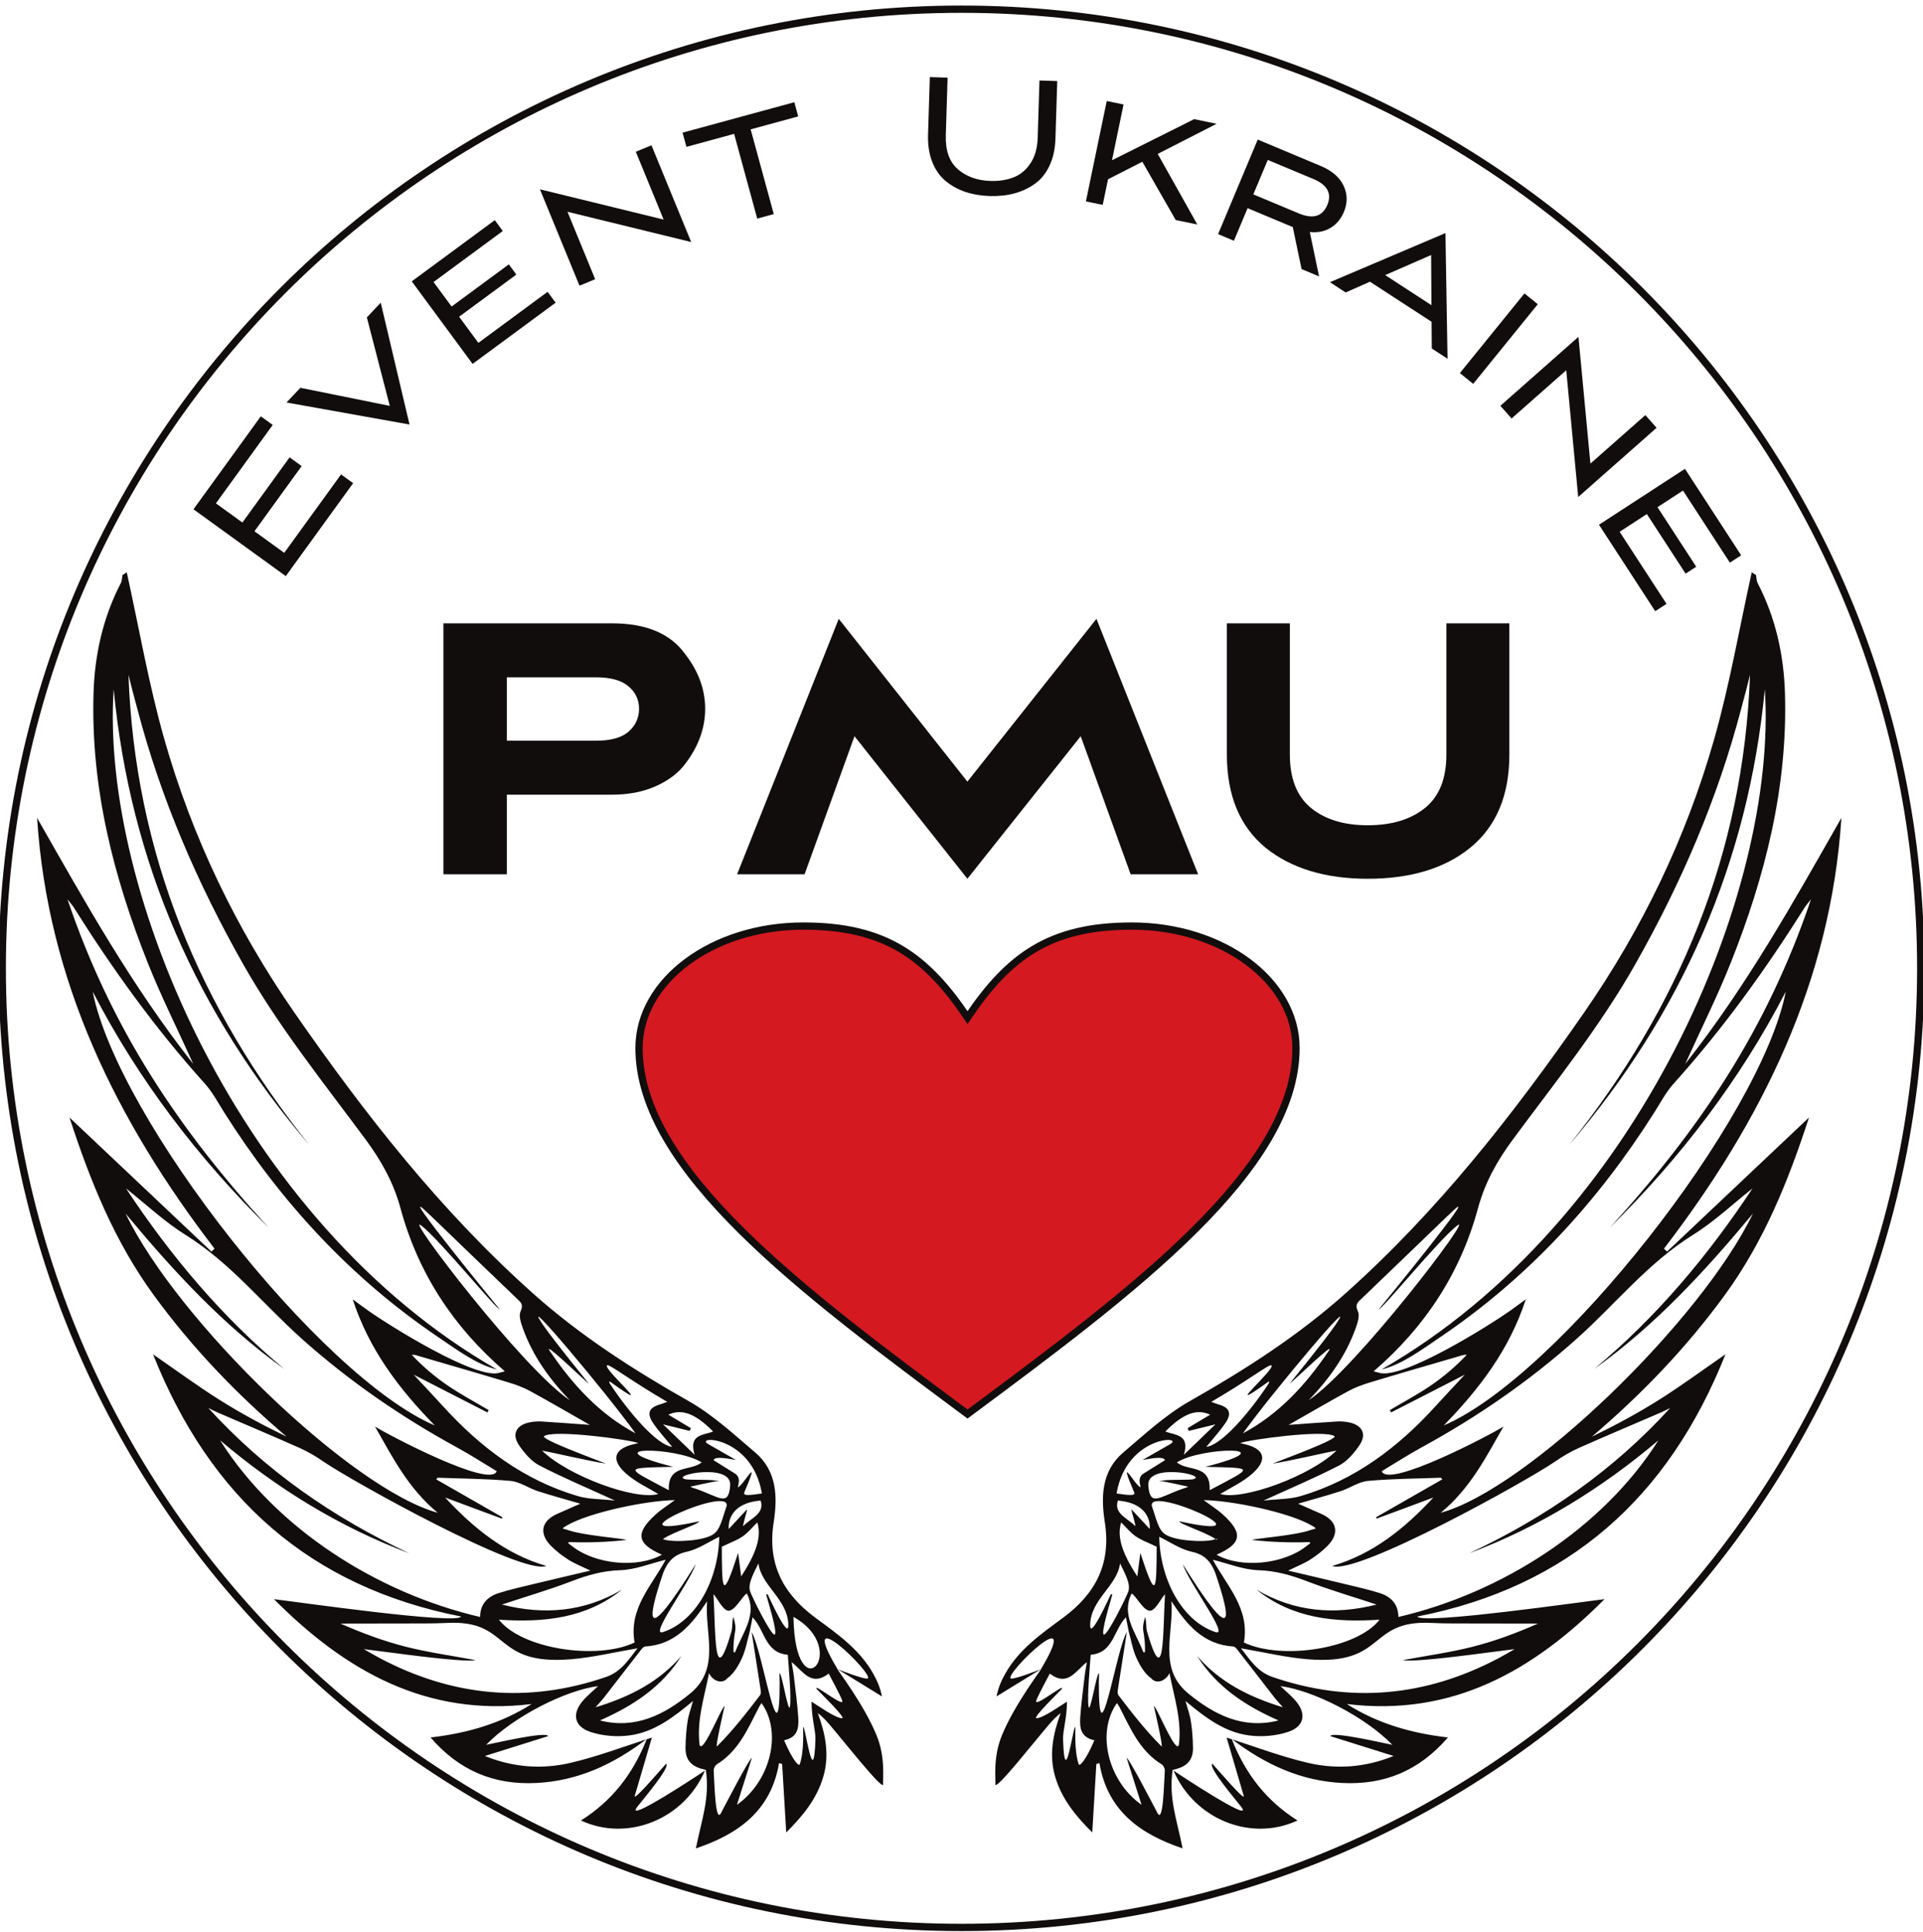
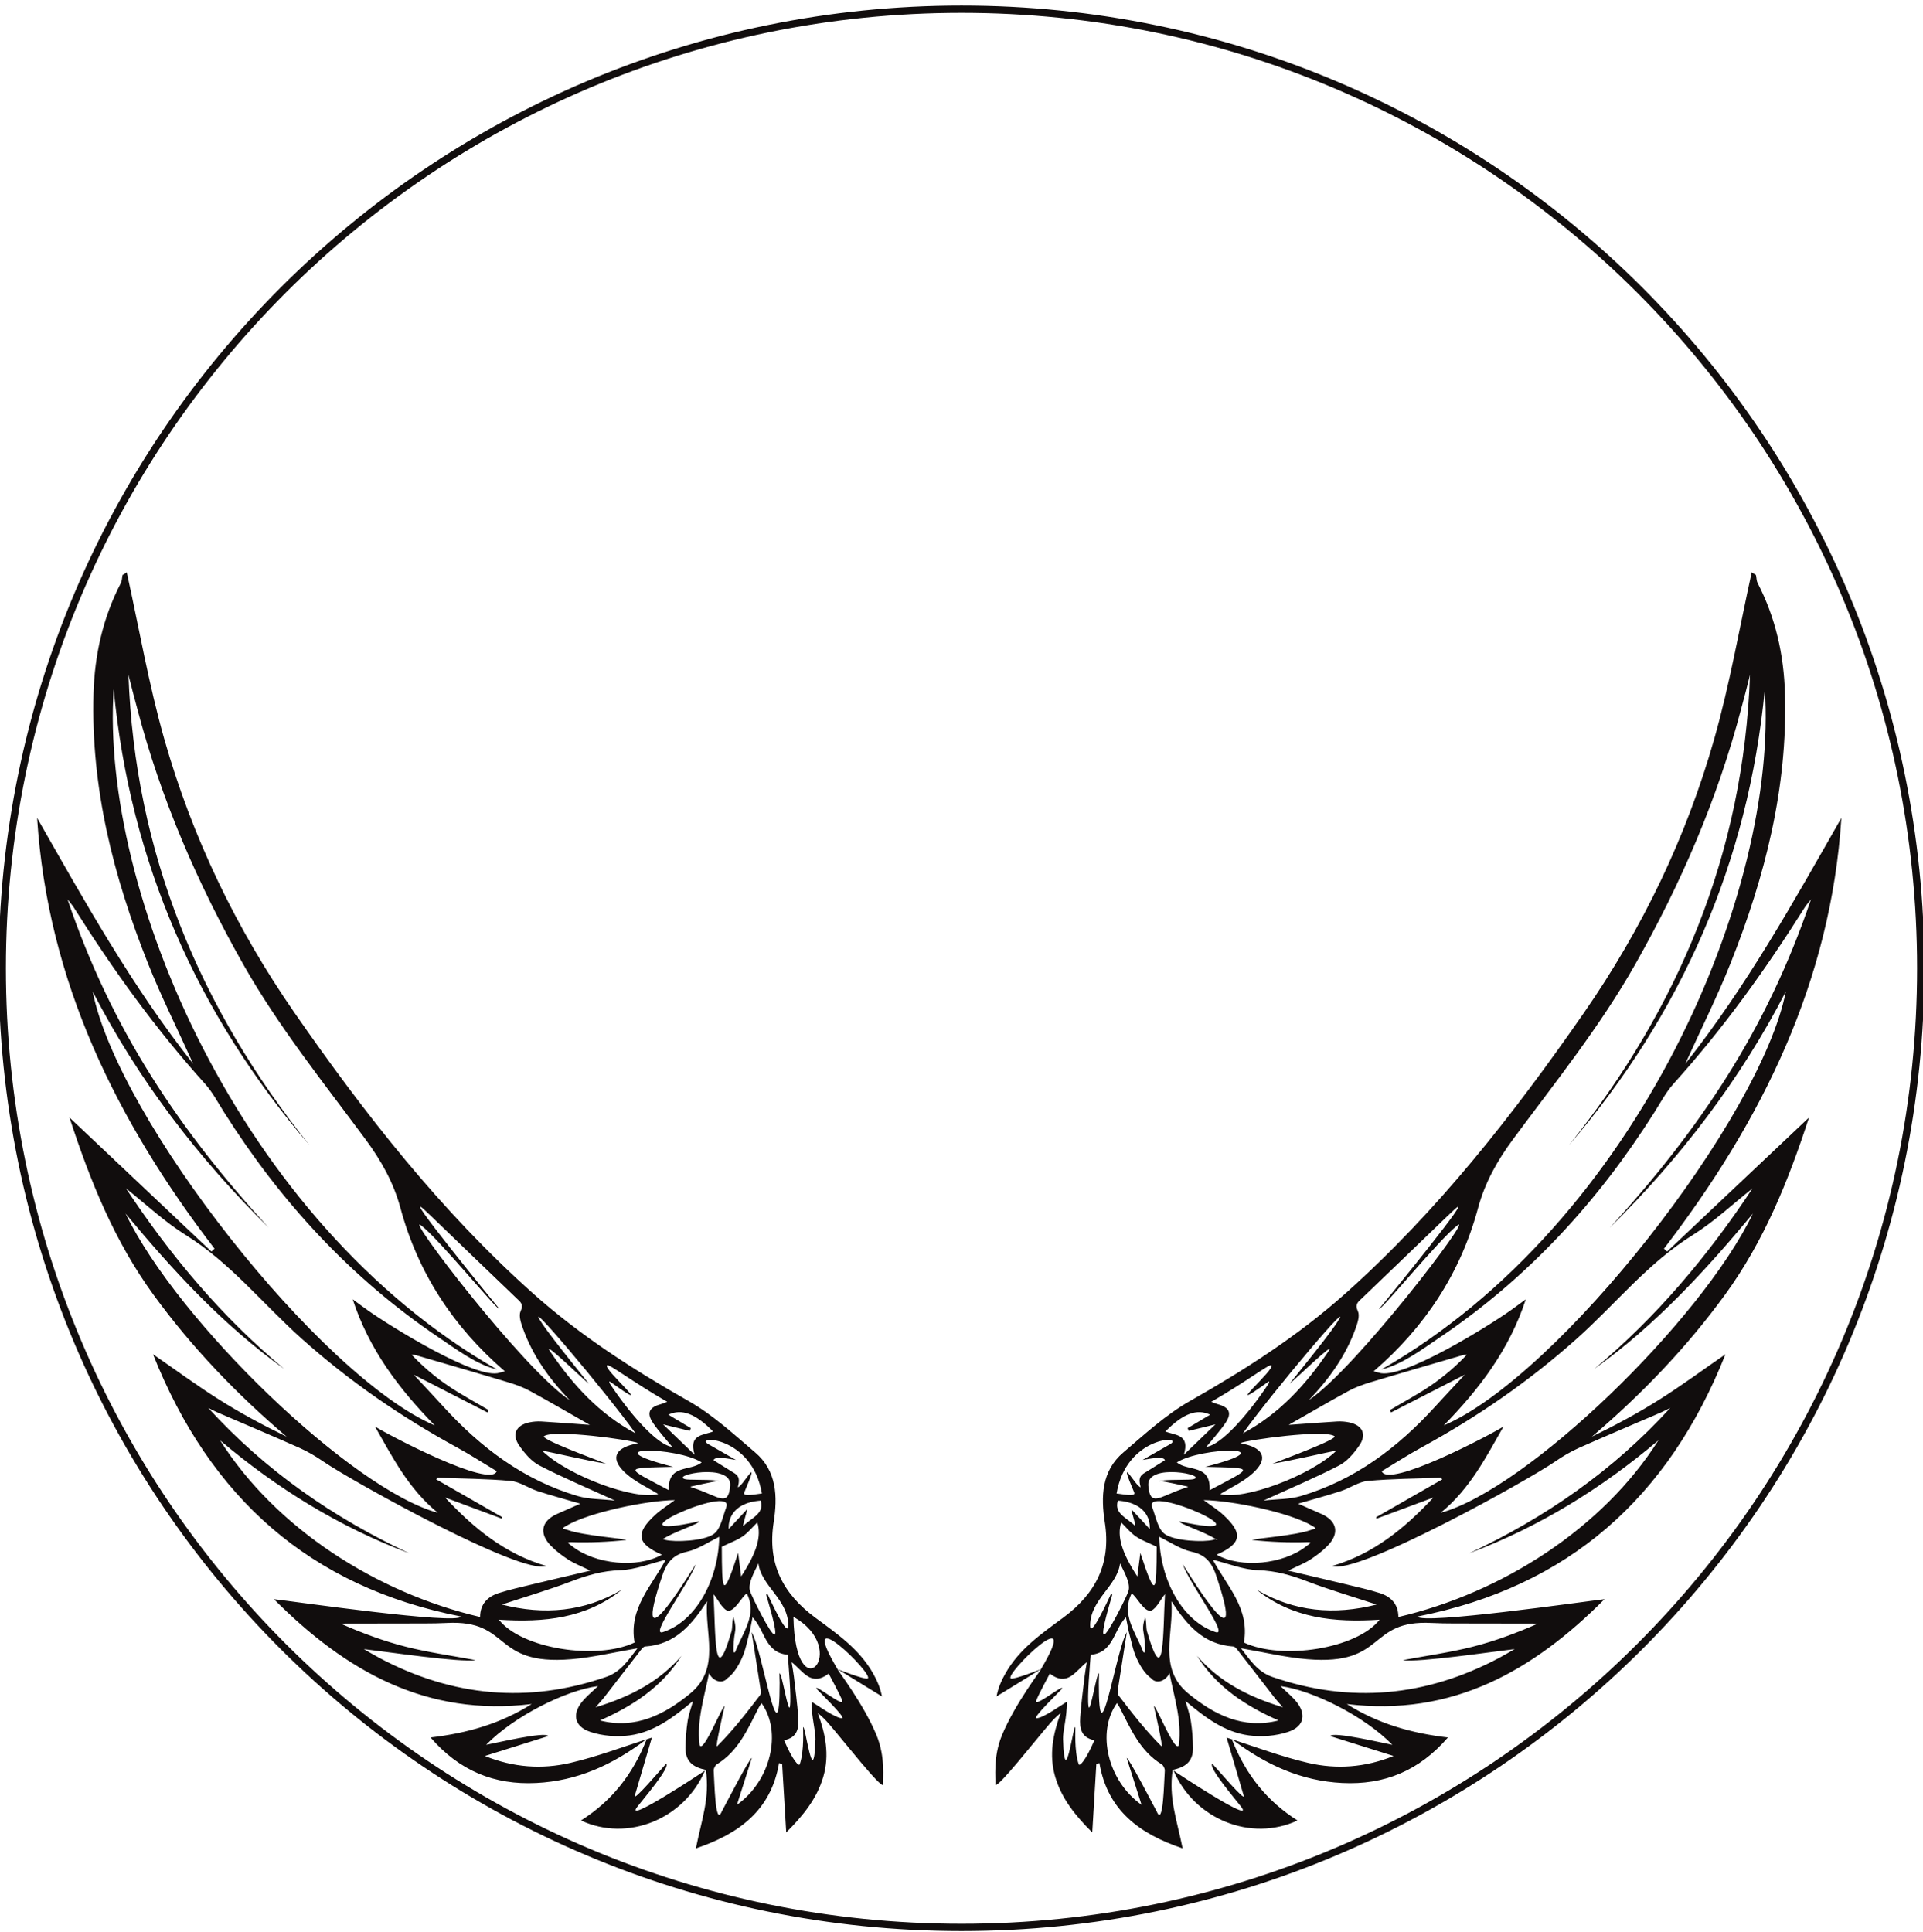
<svg xmlns="http://www.w3.org/2000/svg" width="200" height="201" viewBox="0 0 200 201" fill="none">
  <g>
    <path d="M77.335 158.708C78.091 157.91 79.552 157.464 79.108 156.087C75.864 156.344 75.762 158.458 75.789 158.94C75.798 159.059 75.787 159.054 75.85 158.982C76.377 158.395 77.238 157.491 77.698 156.996C77.706 157.239 77.127 158.927 77.335 158.708ZM71.853 148.554C71.811 148.648 71.772 148.743 71.731 148.837C70.9 148.635 70.071 148.429 68.963 148.158C70.093 149.247 71.024 150.147 72.246 151.322C71.584 149.164 73.168 149.308 74.166 148.898C72.321 147.033 70.902 146.501 69.512 147.152C70.315 147.632 71.085 148.094 71.855 148.554H71.853ZM72.451 154.884C74.82 155.721 75.773 156.757 75.942 154.516C76.124 152.106 69.609 153.455 71.279 153.865C71.636 153.954 73.504 153.893 74.268 153.979C74.465 154.001 75.147 154.131 74.595 154.078C74.349 154.056 72.113 154.574 71.825 154.632C71.709 154.657 72.271 154.821 72.451 154.884ZM82.521 168.182C82.707 178.311 88.594 171.593 82.521 168.182V168.182ZM81.989 169.074C81.984 166.373 79.158 164.958 78.881 162.617C78.413 163.606 77.748 164.725 78.017 165.531C78.205 166.094 80.203 170.149 80.565 170.022C80.923 169.897 79.817 166.384 79.684 165.861C79.737 165.85 79.787 165.839 79.84 165.83C79.925 166.002 81.992 170.601 81.987 169.077L81.989 169.074ZM74.213 151.887C74.947 152.344 75.684 152.804 76.449 153.28C76.57 153.355 76.656 153.444 76.717 153.538C77.13 154.173 76.391 155.103 77.014 154.502C77.601 153.937 79.061 151.363 77.404 155.247C77.194 155.741 78.765 155.38 79.241 155.353C78.222 149.297 72.069 149.299 73.684 150.225C74.551 150.721 75.429 151.225 76.534 151.856C76.072 151.812 74.349 151.372 74.213 151.89V151.887ZM77.083 163.977C78.723 161.461 79.205 159.813 78.765 158.356C78.247 158.863 77.803 159.417 77.249 159.805C76.767 160.14 76.208 160.362 75.496 160.688C75.36 160.749 75.219 160.816 75.072 160.888C75.091 165.537 75.119 166.609 76.77 161.528C76.881 162.398 76.967 163.057 77.083 163.977ZM70.019 152.574C64.769 152.71 64.96 152.563 69.561 155.006C69.44 152.25 71.822 153.087 72.972 152.111C70.406 150.474 61.283 150.341 70.021 152.577L70.019 152.574ZM63.433 143.928C65.45 146.983 68.334 150.319 69.908 150.496C69.287 149.732 68.55 148.931 67.941 148.047C67.218 146.997 67.489 146.396 68.708 146.064C68.888 146.014 69.06 145.936 69.392 145.814C65.669 143.662 63.392 141.878 63.148 142.013C62.586 142.326 68.683 147.488 63.517 143.764C63.342 143.637 63.32 143.759 63.436 143.93L63.433 143.928ZM76.487 171.773C77.296 169.737 78.773 167.922 77.676 165.756C77.216 165.949 76.355 167.8 75.615 167.515C75.097 167.312 74.559 166.188 74.205 165.825C74.44 169.784 74.227 176.036 76.069 169.725C76.202 169.271 76.111 168.77 76.269 168.18C76.429 168.703 76.546 169.202 76.454 169.709C76.324 170.429 76.269 171.144 76.285 171.798C76.285 171.82 76.399 172.003 76.49 171.773H76.487ZM72.695 158.245C72.811 158.483 70.041 159.345 68.952 160.082C68.625 160.303 68.794 159.99 68.952 160.082C69.007 160.115 69.088 160.145 69.188 160.17C70.19 160.428 73.168 160.295 74.194 159.586C74.928 159.109 75.147 157.835 75.537 156.768C76.49 154.184 62.358 160.522 72.692 158.245H72.695ZM57.206 140.556C59.569 144.052 62.347 147.083 66.101 149.094C62.946 144.709 53.887 133.982 56.43 137.741C57.56 139.412 61.175 143.814 61.248 143.933C60.837 143.651 56.325 139.257 57.203 140.556H57.206ZM84.81 180.951C84.84 180.006 84.408 178.743 84.4 177.001C84.865 177.269 86.918 178.749 87.58 178.724C88.021 178.71 85.228 175.992 84.948 175.696C84.483 174.942 87.946 177.79 87.583 176.851C87.336 176.214 86.325 174.352 86.187 174.083C84.319 175.496 83.519 173.801 82.333 172.892C82.422 173.454 82.513 173.909 82.566 174.366C82.729 175.793 82.926 177.217 83.023 178.646C83.1 179.818 82.918 180.732 81.546 181.018C82.46 183.134 83.092 183.782 83.183 183.505C83.674 182.029 83.499 179.785 83.527 179.682C83.699 179.078 84.627 186.578 84.807 180.946L84.81 180.951ZM78.197 182.846C77.687 184.453 77.177 186.057 76.645 187.73C80.158 185.251 81.369 180.173 79.202 177.15C79.103 177.308 79 177.447 78.923 177.596C77.79 179.804 76.82 182.129 74.559 183.516C74.376 183.627 74.213 183.957 74.227 184.176C74.31 185.234 74.368 190.085 75.061 188.442C75.404 187.808 77.934 182.899 78.2 182.849L78.197 182.846ZM66.381 150.106C65.636 149.773 57.665 148.668 56.59 149.38C56.142 149.679 61.843 151.771 63.023 152.242C61.067 151.94 57.599 151.1 56.374 150.89C59.075 153.521 66.073 156.095 68.456 155.403C67.445 154.774 66.112 154.175 65.079 153.244C63.494 151.812 63.871 150.698 65.916 150.219C66.071 150.183 66.223 150.144 66.378 150.106H66.381ZM68.946 169.767C72.432 168.62 74.72 164.293 74.806 159.852C73.689 160.389 72.614 161.146 71.434 161.406C70.096 161.697 69.453 162.409 68.988 163.575C65.073 175.006 72.709 162.007 72.351 162.741C71.578 164.841 67.486 170.249 68.946 169.767ZM70.182 156.037C67.309 156.07 61.242 157.309 58.907 158.705C58.275 159.082 58.569 158.968 59.045 159.143C60.652 159.73 65.018 160.04 65.143 160.181C63.358 160.392 61.256 160.47 59.455 160.411C58.821 160.389 59.117 160.531 59.571 160.88C61.918 162.694 66.265 163.168 68.838 161.714C66.231 160.569 66.046 159.492 68.165 157.552C68.741 157.026 69.415 156.608 70.185 156.037H70.182ZM59.264 145.651C57.139 143.446 55.394 141.021 54.369 138.137C54.172 137.586 53.931 136.846 54.144 136.395C54.493 135.652 54.122 135.423 53.704 135.024C50.742 132.195 47.797 129.344 44.847 126.505C44.611 126.277 44.373 126.059 44.135 125.837C41.547 123.438 51.235 135.303 51.944 136.159C51.748 136.348 45.656 128.868 43.797 127.463C41.971 126.084 54.369 142.404 59.27 145.651H59.264ZM62.4 178.954C66.096 179.904 69.135 178.333 71.803 176.136C74.986 173.513 73.26 169.817 73.543 166.556C71.958 168.972 70.249 171.058 67.107 171.263C66.888 171.277 66.666 171.612 66.492 171.837C65.262 173.41 64.046 174.998 62.818 176.577C62.611 176.843 62.378 177.089 61.943 177.585C65.611 176.471 68.572 174.903 70.872 172.241C68.838 175.48 65.821 177.447 62.397 178.956L62.4 178.954ZM63.968 156.087C61.123 154.785 58.563 153.707 56.106 152.438C55.266 152.003 54.557 151.164 54.003 150.363C53.202 149.208 53.662 148.255 55.022 147.961C55.441 147.87 55.887 147.834 56.313 147.859C58.053 147.964 59.79 148.1 61.344 148.213C59.358 147.083 57.261 145.856 55.13 144.692C54.416 144.302 53.632 144.019 52.85 143.784C49.642 142.817 46.423 141.889 43.204 140.949C43.082 140.913 42.946 140.927 42.819 140.919C44.005 142.171 45.265 143.238 46.623 144.158C47.972 145.072 49.418 145.842 50.822 146.673C50.778 146.753 50.737 146.837 50.692 146.917C48.232 145.656 45.772 144.396 43.029 142.991C44.193 144.243 45.165 145.271 46.116 146.316C50 150.579 54.485 153.962 60.087 155.616C61.245 155.957 62.514 155.921 63.965 156.084L63.968 156.087ZM51.886 168.473C54.249 171.504 62.051 172.715 65.999 170.85C65.364 167.296 67.805 164.922 69.232 162.24C67.644 162.628 66.071 163.279 64.481 163.329C62.688 163.387 61.101 163.841 59.466 164.467C57.084 165.379 54.626 166.096 52.199 166.9C56.602 168.019 60.771 167.656 64.683 165.354C60.965 168.332 56.613 168.786 51.886 168.473ZM37.84 171.537C38.436 171.875 38.954 172.186 39.489 172.468C47.06 176.471 54.901 177.228 63.04 174.43C64.603 173.892 65.398 172.609 66.298 171.449C63.935 171.853 61.685 172.396 59.408 172.587C51.094 173.283 53.23 168.451 46.451 168.814C45.711 168.853 44.969 168.861 44.226 168.864C41.29 168.872 38.353 168.875 35.414 168.878C37.641 169.861 39.913 170.709 42.251 171.299C44.567 171.884 46.95 172.211 49.459 172.681C47.98 172.967 39.94 171.773 37.843 171.537H37.84ZM51.659 153.026C50.282 152.2 48.933 151.325 47.526 150.557C41.722 147.385 36.317 143.662 31.377 139.246C27.357 135.652 23.98 131.367 19.315 128.461C17.099 127.081 15.165 125.244 13.104 123.615C17.736 130.624 23.08 136.996 29.552 142.384C23.213 137.855 18.002 132.178 13.059 126.23C18.539 137.558 36.613 154.929 45.528 157.353C42.453 154.829 40.819 151.554 38.998 148.382C40.328 149.227 51.055 154.876 51.662 153.023L51.659 153.026ZM60.355 156.408C58.737 155.934 57.311 155.552 55.909 155.095C54.959 154.785 54.067 154.128 53.108 154.04C50.59 153.81 48.052 153.804 45.523 153.707C45.47 153.762 45.417 153.821 45.365 153.876C47.659 155.189 49.953 156.502 52.246 157.816C52.233 157.865 52.216 157.915 52.202 157.965C50.257 157.242 48.31 156.519 46.293 155.768C49.285 158.982 52.546 161.639 56.818 162.888C54.249 163.872 36.536 154.031 33.613 152.012C32.832 151.471 31.998 150.981 31.131 150.596C28.302 149.338 25.446 148.139 22.603 146.911C22.282 146.773 21.974 146.604 21.659 146.449C27.593 152.965 34.654 157.863 42.572 161.569C35.306 158.838 28.803 154.826 22.892 149.82C28.682 158.979 39.181 165.689 49.933 168.193C49.936 166.864 50.695 166.08 51.873 165.706C52.992 165.351 54.144 165.093 55.286 164.816C57.239 164.343 59.2 163.891 61.4 163.37C60.447 162.905 59.746 162.636 59.128 162.243C58.472 161.824 57.837 161.34 57.294 160.785C56.034 159.5 56.305 158.206 57.931 157.478C58.682 157.14 59.441 156.813 60.364 156.405L60.355 156.408ZM51.695 142.448C49.598 141.969 47.404 140.315 45.614 139.107C36.461 132.926 29.164 124.975 23.288 115.667C22.659 114.67 22.099 113.6 21.321 112.733C16.184 107.034 11.727 100.837 7.649 94.354C7.519 94.147 7.347 93.961 7.02 93.545C9.281 100.216 12.156 106.236 15.722 111.913C19.276 117.567 23.423 122.773 27.936 127.688C20.592 120.44 14.392 112.334 9.641 103.142C12.261 116.443 33.336 143.202 45.218 148.272C41.47 144.432 38.389 140.373 36.68 135.148C37.35 135.639 37.799 135.977 38.259 136.301C40.442 137.855 49.615 143.603 51.972 142.781C52.13 142.739 52.288 142.698 52.504 142.639C47.163 138.041 43.473 132.417 41.65 125.662C40.924 122.978 39.625 120.684 37.998 118.487C33.607 112.556 28.981 106.799 25.318 100.341C20.537 91.902 16.727 83.084 14.273 73.695C14.118 73.105 13.951 72.518 13.799 71.925C13.649 71.346 13.505 70.767 13.361 70.188C14.021 88.678 20.733 104.832 32.208 119.141C20.481 105.45 13.541 89.697 11.824 71.695C10.428 92.52 24.803 127.064 51.692 142.451L51.695 142.448ZM77.978 169.712C77.72 170.629 77.565 171.595 77.174 172.452C76.814 173.241 76.321 174.092 75.645 174.568C75.1 175.225 74.124 174.853 73.742 174.036C73.274 176.46 72.44 178.92 72.761 181.505C73.058 182.37 74.568 178.754 75.16 177.721C75.255 177.557 75.327 177.458 75.365 177.452C75.196 178.17 74.36 181.86 74.576 181.646C76.227 179.998 77.645 178.17 79.05 176.33C79.141 176.211 79.144 175.987 79.119 175.82C78.812 173.801 78.49 171.784 78.175 169.767C79.324 171.654 81.1 183.749 81.089 175.025C81.089 174.895 81.053 174.058 81.075 174.05C81.311 173.953 82.001 178.375 82.156 177.51C82.325 176.568 81.998 173.128 81.934 172.125C79.552 171.911 79.579 169.598 78.272 168.224C78.152 168.822 78.064 169.268 77.978 169.712ZM87.109 173.637C87.048 173.651 89.808 177.211 91.157 180.477C92.126 182.821 91.788 185.018 91.852 185.641C91.664 186.098 87.671 181.001 86.231 179.336C85.89 178.943 85.538 178.563 85.053 178.189C85.854 180.355 86.289 182.539 85.63 184.799C84.962 187.085 83.527 188.861 81.771 190.606C81.624 188.151 81.485 185.819 81.347 183.489C81.239 183.456 81.133 183.422 81.025 183.392C80.186 188.345 76.817 190.764 72.373 192.265C72.977 189.251 73.842 187.035 73.409 184.098C72.191 183.843 71.271 183.314 71.296 181.796C71.31 180.885 71.371 179.965 71.509 179.064C71.62 178.341 71.883 177.64 72.077 176.931C70.032 178.643 68.029 180.167 65.481 180.511C64.154 180.691 62.677 180.569 61.411 180.15C59.641 179.566 59.455 178.164 60.738 176.779C61.178 176.302 61.677 175.879 62.2 175.383C58.823 175.82 53.438 178.53 50.559 181.489C51.349 181.353 56.807 180.053 57.017 180.585C54.87 181.259 52.723 181.935 50.429 182.652C53.404 183.857 56.372 184.051 59.289 183.378C62.134 182.721 64.885 181.66 67.797 180.741C67.262 182.558 66.7 184.478 66.021 186.783C65.813 187.486 68.841 183.927 69.284 183.453C69.761 183.81 66.777 187.279 66.323 187.885C66.298 187.919 66.273 187.952 66.248 187.985C64.924 189.747 73.102 184.334 73.321 184.165C71.146 189.24 65.27 191.614 60.425 189.362C63.575 187.362 65.777 184.658 67.268 180.887C63.677 183.616 60.006 185.245 55.787 185.459C51.41 185.68 47.789 184.209 44.78 180.727C48.612 180.278 52.094 179.281 55.297 177.247C44.362 178.588 35.94 173.828 28.493 166.34C30.707 166.598 47.501 169.016 47.961 168.146C32.244 165.066 21.841 155.779 15.916 140.869C18.306 142.52 20.462 144.11 22.717 145.537C24.989 146.975 27.363 148.252 29.812 149.441C24.626 145.027 19.969 140.179 15.966 134.68C11.921 129.123 9.397 122.898 7.228 116.24C12.261 120.997 17.123 125.59 21.985 130.184C22.094 130.084 22.204 129.984 22.312 129.884C12.129 116.598 4.95 102.084 3.859 85.076C8.821 93.786 13.685 102.535 20.099 110.666C18.426 106.971 16.752 103.63 15.375 100.172C11.796 91.179 9.441 81.918 9.727 72.136C9.843 68.102 10.704 64.257 12.566 60.652C12.694 60.409 12.685 60.096 12.741 59.816L13.184 59.533C14.464 65.32 15.47 71.188 17.087 76.879C19.994 87.107 24.556 96.587 30.643 105.361C37.957 115.902 45.814 125.945 55.421 134.525C60.367 138.941 65.877 142.481 71.631 145.742C74.135 147.163 76.321 149.191 78.537 151.075C80.806 153.001 80.881 155.691 80.466 158.336C79.793 162.628 81.402 165.756 84.807 168.274C87.04 169.922 89.373 171.535 90.794 174.047C91.198 174.765 91.544 175.513 91.727 176.455C90.168 175.507 88.674 174.571 87.115 173.623C87.126 173.634 89.929 174.732 90.24 174.59C91.004 174.244 82.599 166.055 87.109 173.626V173.637Z" fill="#110D0D" />
    <path fill-rule="evenodd" clip-rule="evenodd" d="M100 200.485C44.902 200.485 0.235 155.818 0.235 100.721C0.235 45.623 44.902 0.956 100 0.956C155.097 0.956 199.764 45.623 199.764 100.721C199.764 155.818 155.097 200.485 100 200.485Z" stroke="#110D0D" stroke-width="0.756" stroke-miterlimit="22.926" />
-     <path d="M100.626 105.843C104.898 99.499 109.167 96.327 117.708 96.327C127.139 96.327 134.79 102.012 134.79 109.016C134.79 121.707 117.708 134.395 100.626 147.083C83.544 134.395 66.461 121.704 66.461 109.016C66.461 102.009 74.113 96.327 83.544 96.327C92.085 96.327 96.357 99.499 100.626 105.843Z" fill="#D51920" stroke="#110D0D" stroke-width="0.756" stroke-miterlimit="22.926" />
-     <path d="M63.658 82.66H52.712V90.941H46.116V64.838H63.658C67.212 64.838 69.755 65.913 71.282 68.066C72.653 69.844 73.34 71.731 73.34 73.726C73.34 75.72 72.653 77.624 71.282 79.433C70.564 80.4 69.542 81.178 68.218 81.771C66.894 82.364 65.373 82.66 63.658 82.66ZM61.973 70.451H52.712V77.047H61.973C63.533 77.047 64.672 76.729 65.389 76.089C66.107 75.449 66.464 74.662 66.464 73.726C66.464 72.789 66.099 72.011 65.364 71.388C64.63 70.764 63.5 70.451 61.973 70.451ZM114.037 64.37L124.609 90.941H117.592L112.4 76.579L100.612 91.406L88.871 76.579L83.679 90.941H76.662L87.234 64.37L100.612 81.303L114.037 64.37ZM150.429 78.496V64.838H156.978V78.496C156.978 82.738 155.621 85.965 152.909 88.179C150.257 90.331 146.703 91.406 142.243 91.406C137.846 91.406 134.306 90.331 131.624 88.179C128.942 85.965 127.601 82.738 127.601 78.496V64.838H134.15V78.496C134.15 80.993 134.885 82.838 136.35 84.04C137.816 85.24 139.78 85.841 142.243 85.841C144.739 85.841 146.725 85.24 148.207 84.04C149.69 82.84 150.429 80.993 150.429 78.496Z" fill="#110D0D" />
-     <path d="M107.923 14.359L108.109 8.372L109.957 8.43L109.771 14.417C109.738 15.492 109.53 16.431 109.153 17.235C108.774 18.038 108.267 18.667 107.627 19.121C106.989 19.576 106.277 19.908 105.491 20.119C104.704 20.329 103.853 20.418 102.931 20.39C102.011 20.362 101.169 20.218 100.404 19.961C99.64 19.703 98.958 19.329 98.357 18.833C97.756 18.34 97.29 17.681 96.963 16.855C96.636 16.029 96.487 15.079 96.52 14.004L96.706 8.018L98.554 8.076L98.368 14.063C98.318 15.661 98.739 16.844 99.629 17.609C100.518 18.373 101.637 18.775 102.981 18.819C103.859 18.847 104.635 18.736 105.308 18.487C106.053 18.227 106.665 17.739 107.15 17.024C107.632 16.309 107.89 15.42 107.923 14.359ZM124.199 12.392L126.529 12.877L120.409 16.01L124.526 23.352L122.279 22.886L118.808 16.827L115.24 18.648L114.686 21.31L112.938 20.947L115.107 10.505L116.855 10.868L115.65 16.672L124.196 12.395L124.199 12.392ZM136.223 24.13L137.189 28.751L135.367 27.986L134.455 23.62L129.754 21.651L128.333 25.042L126.687 24.352L130.809 14.517L137.372 17.268C138.536 17.756 139.323 18.44 139.738 19.318C140.154 20.199 140.162 21.108 139.769 22.05C139.461 22.781 139.001 23.332 138.384 23.703C137.769 24.075 137.048 24.219 136.223 24.133V24.13ZM136.577 18.611L131.854 16.634L130.352 20.218L135.076 22.196C136.552 22.814 137.541 22.523 138.046 21.321C138.544 20.133 138.054 19.229 136.58 18.611H136.577ZM150.548 37.315L148.911 36.248L148.892 33.472L142.481 29.302L139.954 30.422L138.317 29.355L150.332 24.244L150.551 37.312L150.548 37.315ZM148.875 31.74L148.845 26.527L144.066 28.615L148.875 31.743V31.74ZM159.934 31.646L153.219 39.93L151.834 38.805L158.549 30.521L159.934 31.646ZM172.293 44.498L164.14 51.698L162.896 38.511L157.211 43.531L156.045 42.21L164.165 35.037L165.409 48.224L171.124 43.177L172.29 44.498H172.293ZM173.324 62.81L172.149 63.575L166.301 54.582L175.241 48.767L181.089 57.76L179.914 58.525L175.039 51.028L172.385 52.754L176.415 58.951L175.31 59.669L171.279 53.471L168.448 55.314L173.324 62.81Z" fill="#110D0D" />
-     <path d="M35.472 49.349L36.727 50.258L29.723 59.926L20.121 52.973L27.125 43.304L28.363 44.202L22.456 52.358L25.21 54.352L30.119 47.573L31.374 48.482L26.465 55.261L29.563 57.505L35.469 49.349H35.472ZM39.597 31.485L42.592 44.157L29.798 41.866L31.241 40.337L40.539 42.218L38.154 33.015L39.597 31.485ZM56.956 30.358L57.787 31.485L49.152 37.852L42.824 29.267L51.46 22.9L52.291 24.028L45.091 29.336L46.969 31.884L52.92 27.499L53.701 28.56L47.75 32.946L49.753 35.663L56.953 30.355L56.956 30.358ZM67.755 15.113L71.886 25.175L59.02 22.027L61.901 29.045L60.27 29.715L56.156 19.692L69.021 22.839L66.126 15.783L67.758 15.113H67.755ZM78.072 13.456L80.474 22.268L78.754 22.737L76.352 13.924L71.393 15.276L70.991 13.799L82.613 10.633L83.014 12.109L78.075 13.456H78.072Z" fill="#110D0D" />
    <path d="M118.035 158.708C117.279 157.91 115.819 157.464 116.262 156.087C119.506 156.344 119.609 158.458 119.581 158.94C119.573 159.059 119.584 159.054 119.52 158.982C118.994 158.395 118.132 157.491 117.672 156.996C117.664 157.239 118.243 158.927 118.035 158.708ZM123.518 148.554C123.559 148.648 123.598 148.743 123.64 148.837C124.471 148.635 125.299 148.429 126.407 148.158C125.277 149.247 124.346 150.147 123.124 151.322C123.787 149.164 122.202 149.308 121.205 148.898C123.05 147.033 124.468 146.501 125.859 147.152C125.055 147.632 124.285 148.094 123.515 148.554H123.518ZM122.919 154.884C120.551 155.721 119.598 156.757 119.429 154.516C119.246 152.106 125.762 153.455 124.091 153.865C123.734 153.954 121.867 153.893 121.102 153.979C120.905 154.001 120.224 154.131 120.775 154.078C121.022 154.056 123.257 154.574 123.546 154.632C123.662 154.657 123.1 154.821 122.919 154.884ZM112.849 168.182C106.776 171.593 112.663 178.311 112.849 168.182V168.182ZM113.381 169.074C113.387 166.373 116.212 164.958 116.489 162.617C116.958 163.606 117.622 164.725 117.354 165.531C117.165 166.094 115.168 170.149 114.805 170.022C114.448 169.897 115.553 166.384 115.686 165.861C115.633 165.85 115.583 165.839 115.531 165.83C115.445 166.002 113.378 170.601 113.384 169.077L113.381 169.074ZM121.157 151.887C120.423 152.344 119.686 152.804 118.922 153.28C118.8 153.355 118.714 153.444 118.653 153.538C118.24 154.173 118.98 155.103 118.357 154.502C117.769 153.937 116.309 151.363 117.966 155.247C118.177 155.741 116.606 155.38 116.129 155.353C117.149 149.297 123.302 149.299 121.687 150.225C120.819 150.721 119.941 151.225 118.836 151.856C119.299 151.812 121.022 151.372 121.157 151.89V151.887ZM118.287 163.977C116.647 161.461 116.165 159.813 116.606 158.356C117.124 158.863 117.567 159.417 118.121 159.805C118.603 160.14 119.163 160.362 119.875 160.688C120.011 160.749 120.152 160.816 120.299 160.888C120.279 165.537 120.252 166.609 118.6 161.528C118.49 162.398 118.404 163.057 118.287 163.977ZM125.352 152.574C130.602 152.71 130.411 152.563 125.809 155.006C125.931 152.25 123.548 153.087 122.399 152.111C124.964 150.474 134.087 150.341 125.349 152.577L125.352 152.574ZM131.937 143.928C129.92 146.983 127.036 150.319 125.463 150.496C126.083 149.732 126.82 148.931 127.43 148.047C128.153 146.997 127.881 146.396 126.662 146.064C126.482 146.014 126.31 145.936 125.978 145.814C129.701 143.662 131.979 141.878 132.222 142.013C132.785 142.326 126.687 147.488 131.854 143.764C132.028 143.637 132.051 143.759 131.934 143.93L131.937 143.928ZM118.883 171.773C118.074 169.737 116.597 167.922 117.694 165.756C118.154 165.949 119.016 167.8 119.756 167.515C120.274 167.312 120.811 166.188 121.166 165.825C120.93 169.784 121.144 176.036 119.301 169.725C119.168 169.271 119.26 168.77 119.102 168.18C118.941 168.703 118.825 169.202 118.916 169.709C119.046 170.429 119.102 171.144 119.085 171.798C119.085 171.82 118.972 172.003 118.88 171.773H118.883ZM122.676 158.245C122.559 158.483 125.33 159.345 126.418 160.082C126.576 159.99 126.745 160.303 126.418 160.082C126.363 160.115 126.283 160.145 126.183 160.17C125.18 160.428 122.202 160.295 121.177 159.586C120.443 159.109 120.224 157.835 119.833 156.768C118.88 154.184 133.012 160.522 122.678 158.245H122.676ZM138.165 140.556C135.802 144.052 133.023 147.083 129.269 149.094C132.425 144.709 141.484 133.982 138.941 137.741C137.81 139.412 134.195 143.814 134.123 143.933C134.533 143.651 139.046 139.257 138.168 140.556H138.165ZM110.561 180.951C110.53 180.006 110.962 178.743 110.971 177.001C110.505 177.269 108.452 178.749 107.79 178.724C107.35 178.71 110.142 175.992 110.422 175.696C110.888 174.942 107.425 177.79 107.788 176.851C108.034 176.214 109.045 174.352 109.184 174.083C111.051 175.496 111.852 173.801 113.037 172.892C112.949 173.454 112.857 173.909 112.805 174.366C112.641 175.793 112.445 177.217 112.348 178.646C112.27 179.818 112.453 180.732 113.824 181.018C112.91 183.134 112.278 183.782 112.187 183.505C111.697 182.029 111.871 179.785 111.843 179.682C111.672 179.078 110.744 186.578 110.564 180.946L110.561 180.951ZM117.174 182.846C117.683 184.453 118.193 186.057 118.725 187.73C115.212 185.251 114.002 180.173 116.168 177.15C116.268 177.308 116.37 177.447 116.448 177.596C117.581 179.804 118.551 182.129 120.811 183.516C120.994 183.627 121.157 183.957 121.144 184.176C121.061 185.234 121.002 190.085 120.31 188.442C119.966 187.808 117.437 182.899 117.171 182.849L117.174 182.846ZM128.989 150.106C129.735 149.773 137.705 148.668 138.78 149.38C139.229 149.679 133.527 151.771 132.347 152.242C134.303 151.94 137.772 151.1 138.996 150.89C136.295 153.521 129.297 156.095 126.914 155.403C127.926 154.774 129.258 154.175 130.291 153.244C131.876 151.812 131.499 150.698 129.455 150.219C129.3 150.183 129.147 150.144 128.992 150.106H128.989ZM126.424 169.767C122.939 168.62 120.651 164.293 120.565 159.852C121.681 160.389 122.756 161.146 123.936 161.406C125.274 161.697 125.917 162.409 126.382 163.575C130.297 175.006 122.662 162.007 123.019 162.741C123.792 164.841 127.884 170.249 126.424 169.767ZM125.188 156.037C128.061 156.07 134.128 157.309 136.464 158.705C137.096 159.082 136.802 158.968 136.325 159.143C134.719 159.73 130.352 160.04 130.228 160.181C132.012 160.392 134.115 160.47 135.915 160.411C136.55 160.389 136.253 160.531 135.799 160.88C133.452 162.694 129.106 163.168 126.532 161.714C129.139 160.569 129.325 159.492 127.205 157.552C126.629 157.026 125.956 156.608 125.186 156.037H125.188ZM136.107 145.651C138.231 143.446 139.977 141.021 141.002 138.137C141.198 137.586 141.44 136.846 141.226 136.395C140.877 135.652 141.248 135.423 141.667 135.024C144.628 132.195 147.573 129.344 150.524 126.505C150.759 126.277 150.997 126.059 151.236 125.837C153.823 123.438 144.135 135.303 143.426 136.159C143.623 136.348 149.715 128.868 151.574 127.463C153.399 126.084 141.002 142.404 136.101 145.651H136.107ZM132.97 178.954C129.275 179.904 126.236 178.333 123.568 176.136C120.385 173.513 122.11 169.817 121.828 166.556C123.413 168.972 125.122 171.058 128.264 171.263C128.482 171.277 128.704 171.612 128.879 171.837C130.109 173.41 131.325 174.998 132.552 176.577C132.76 176.843 132.993 177.089 133.428 177.585C129.76 176.471 126.798 174.903 124.499 172.241C126.532 175.48 129.549 177.447 132.973 178.956L132.97 178.954ZM131.402 156.087C134.248 154.785 136.807 153.707 139.265 152.438C140.104 152.003 140.813 151.164 141.367 150.363C142.168 149.208 141.708 148.255 140.348 147.961C139.93 147.87 139.484 147.834 139.057 147.859C137.317 147.964 135.58 148.1 134.026 148.213C136.012 147.083 138.109 145.856 140.24 144.692C140.955 144.302 141.739 144.019 142.52 143.784C145.728 142.817 148.947 141.889 152.166 140.949C152.288 140.913 152.424 140.927 152.552 140.919C151.366 142.171 150.105 143.238 148.748 144.158C147.399 145.072 145.952 145.842 144.548 146.673C144.592 146.753 144.634 146.837 144.678 146.917C147.138 145.656 149.598 144.396 152.341 142.991C151.177 144.243 150.205 145.271 149.255 146.316C145.371 150.579 140.885 153.962 135.284 155.616C134.126 155.957 132.857 155.921 131.405 156.084L131.402 156.087ZM143.484 168.473C141.121 171.504 133.319 172.715 129.372 170.85C130.006 167.296 127.565 164.922 126.139 162.24C127.726 162.628 129.3 163.279 130.89 163.329C132.682 163.387 134.27 163.841 135.904 164.467C138.287 165.379 140.744 166.096 143.171 166.9C138.769 168.019 134.599 167.656 130.688 165.354C134.405 168.332 138.758 168.786 143.484 168.473ZM157.53 171.537C156.934 171.875 156.416 172.186 155.882 172.468C148.31 176.471 140.47 177.228 132.33 174.43C130.768 173.892 129.973 172.609 129.072 171.449C131.436 171.853 133.685 172.396 135.962 172.587C144.276 173.283 142.14 168.451 148.92 168.814C149.659 168.853 150.402 168.861 151.144 168.864C154.081 168.872 157.017 168.875 159.957 168.878C157.729 169.861 155.458 170.709 153.119 171.299C150.803 171.884 148.421 172.211 145.911 172.681C147.39 172.967 155.43 171.773 157.527 171.537H157.53ZM143.711 153.026C145.088 152.2 146.437 151.325 147.845 150.557C153.649 147.385 159.054 143.662 163.993 139.246C168.013 135.652 171.39 131.367 176.056 128.461C178.272 127.081 180.206 125.244 182.267 123.615C177.635 130.624 172.291 136.996 165.819 142.384C172.158 137.855 177.369 132.178 182.311 126.23C176.831 137.558 158.757 154.929 149.842 157.353C152.917 154.829 154.552 151.554 156.372 148.382C155.042 149.227 144.315 154.876 143.708 153.023L143.711 153.026ZM135.015 156.408C136.633 155.934 138.06 155.552 139.461 155.095C140.412 154.785 141.304 154.128 142.262 154.04C144.781 153.81 147.318 153.804 149.848 153.707C149.9 153.762 149.953 153.821 150.006 153.876C147.712 155.189 145.418 156.502 143.124 157.816C143.138 157.865 143.154 157.915 143.168 157.965C145.113 157.242 147.061 156.519 149.077 155.768C146.085 158.982 142.825 161.639 138.553 162.888C141.121 163.872 158.835 154.031 161.758 152.012C162.539 151.471 163.373 150.981 164.24 150.596C167.068 149.338 169.925 148.139 172.767 146.911C173.088 146.773 173.396 146.604 173.712 146.449C167.778 152.965 160.716 157.863 152.798 161.569C160.065 158.838 166.567 154.826 172.479 149.82C166.689 158.979 156.189 165.689 145.437 168.193C145.434 166.864 144.675 166.08 143.498 165.706C142.379 165.351 141.226 165.093 140.085 164.816C138.132 164.343 136.17 163.891 133.971 163.37C134.924 162.905 135.624 162.636 136.242 162.243C136.899 161.824 137.533 161.34 138.076 160.785C139.337 159.5 139.065 158.206 137.439 157.478C136.688 157.14 135.929 156.813 135.007 156.405L135.015 156.408ZM143.675 142.448C145.772 141.969 147.967 140.315 149.756 139.107C158.91 132.926 166.207 124.975 172.083 115.667C172.712 114.67 173.271 113.6 174.05 112.733C179.186 107.034 183.644 100.837 187.722 94.354C187.852 94.147 188.024 93.961 188.351 93.545C186.09 100.216 183.214 106.236 179.649 111.913C176.094 117.567 171.947 122.773 167.434 127.688C174.778 120.44 180.979 112.334 185.73 103.142C183.109 116.443 162.035 143.202 150.152 148.272C153.901 144.432 156.981 140.373 158.691 135.148C158.02 135.639 157.571 135.977 157.112 136.301C154.929 137.855 145.756 143.603 143.398 142.781C143.24 142.739 143.082 142.698 142.866 142.639C148.208 138.041 151.898 132.417 153.721 125.662C154.446 122.978 155.746 120.684 157.372 118.487C161.763 112.556 166.39 106.799 170.052 100.341C174.834 91.902 178.643 83.084 181.098 73.695C181.253 73.105 181.419 72.518 181.571 71.925C181.721 71.346 181.865 70.767 182.009 70.188C181.35 88.678 174.637 104.832 163.162 119.141C174.889 105.45 181.829 89.697 183.547 71.695C184.943 92.52 170.567 127.064 143.678 142.451L143.675 142.448ZM117.393 169.712C117.65 170.629 117.805 171.595 118.196 172.452C118.556 173.241 119.049 174.092 119.725 174.568C120.271 175.225 121.246 174.853 121.628 174.036C122.097 176.46 122.931 178.92 122.609 181.505C122.313 182.37 120.803 178.754 120.21 177.721C120.116 177.557 120.044 177.458 120.005 177.452C120.174 178.17 121.011 181.86 120.795 181.646C119.143 179.998 117.725 178.17 116.32 176.33C116.229 176.211 116.226 175.987 116.251 175.82C116.559 173.801 116.88 171.784 117.196 169.767C116.046 171.654 114.27 183.749 114.281 175.025C114.281 174.895 114.317 174.058 114.295 174.05C114.06 173.953 113.37 178.375 113.215 177.51C113.046 176.568 113.373 173.128 113.436 172.125C115.819 171.911 115.791 169.598 117.099 168.224C117.218 168.822 117.307 169.268 117.393 169.712ZM108.261 173.637C108.322 173.651 105.563 177.211 104.214 180.477C103.244 182.821 103.582 185.018 103.518 185.641C103.707 186.098 107.699 181.001 109.14 179.336C109.48 178.943 109.832 178.563 110.317 178.189C109.516 180.355 109.081 182.539 109.741 184.799C110.408 187.085 111.843 188.861 113.6 190.606C113.747 188.151 113.885 185.819 114.024 183.489C114.132 183.456 114.237 183.422 114.345 183.392C115.185 188.345 118.553 190.764 122.997 192.265C122.393 189.251 121.529 187.035 121.961 184.098C123.18 183.843 124.1 183.314 124.075 181.796C124.061 180.885 124 179.965 123.861 179.064C123.751 178.341 123.487 177.64 123.293 176.931C125.338 178.643 127.341 180.167 129.89 180.511C131.217 180.691 132.693 180.569 133.959 180.15C135.73 179.566 135.915 178.164 134.633 176.779C134.192 176.302 133.693 175.879 133.17 175.383C136.547 175.82 141.933 178.53 144.811 181.489C144.022 181.353 138.564 180.053 138.353 180.585C140.5 181.259 142.647 181.935 144.941 182.652C141.966 183.857 138.999 184.051 136.082 183.378C133.236 182.721 130.485 181.66 127.574 180.741C128.108 182.558 128.671 184.478 129.35 186.783C129.557 187.486 126.529 183.927 126.086 183.453C125.609 183.81 128.593 187.279 129.048 187.885C129.072 187.919 129.097 187.952 129.122 187.985C130.447 189.747 122.268 184.334 122.05 184.165C124.224 189.24 130.1 191.614 134.946 189.362C131.796 187.362 129.593 184.658 128.103 180.887C131.693 183.616 135.364 185.245 139.583 185.459C143.961 185.68 147.581 184.209 150.59 180.727C146.759 180.278 143.276 179.281 140.074 177.247C151.008 178.588 159.43 173.828 166.877 166.34C164.664 166.598 147.87 169.016 147.41 168.146C163.126 165.066 173.529 155.779 179.455 140.869C177.064 142.52 174.909 144.11 172.653 145.537C170.382 146.975 168.008 148.252 165.559 149.441C170.745 145.027 175.402 140.179 179.405 134.68C183.45 129.123 185.974 122.898 188.143 116.24C183.109 120.997 178.247 125.59 173.385 130.184C173.277 130.084 173.166 129.984 173.058 129.884C183.242 116.598 190.42 102.084 191.512 85.076C186.55 93.786 181.685 102.535 175.271 110.666C176.945 106.971 178.618 103.63 179.995 100.172C183.574 91.179 185.929 81.918 185.644 72.136C185.527 68.102 184.666 64.257 182.804 60.652C182.677 60.409 182.685 60.096 182.63 59.816L182.186 59.533C180.906 65.32 179.901 71.188 178.283 76.879C175.377 87.107 170.814 96.587 164.727 105.361C157.414 115.902 149.557 125.945 139.949 134.525C135.004 138.941 129.494 142.481 123.739 145.742C121.235 147.163 119.049 149.191 116.833 151.075C114.564 153.001 114.489 155.691 114.905 158.336C115.578 162.628 113.968 165.756 110.564 168.274C108.331 169.922 105.998 171.535 104.577 174.047C104.172 174.765 103.826 175.513 103.643 176.455C105.203 175.507 106.696 174.571 108.256 173.623C108.245 173.634 105.441 174.732 105.131 174.59C104.366 174.244 112.772 166.055 108.261 173.626V173.637Z" fill="#110D0D" />
  </g>
</svg>